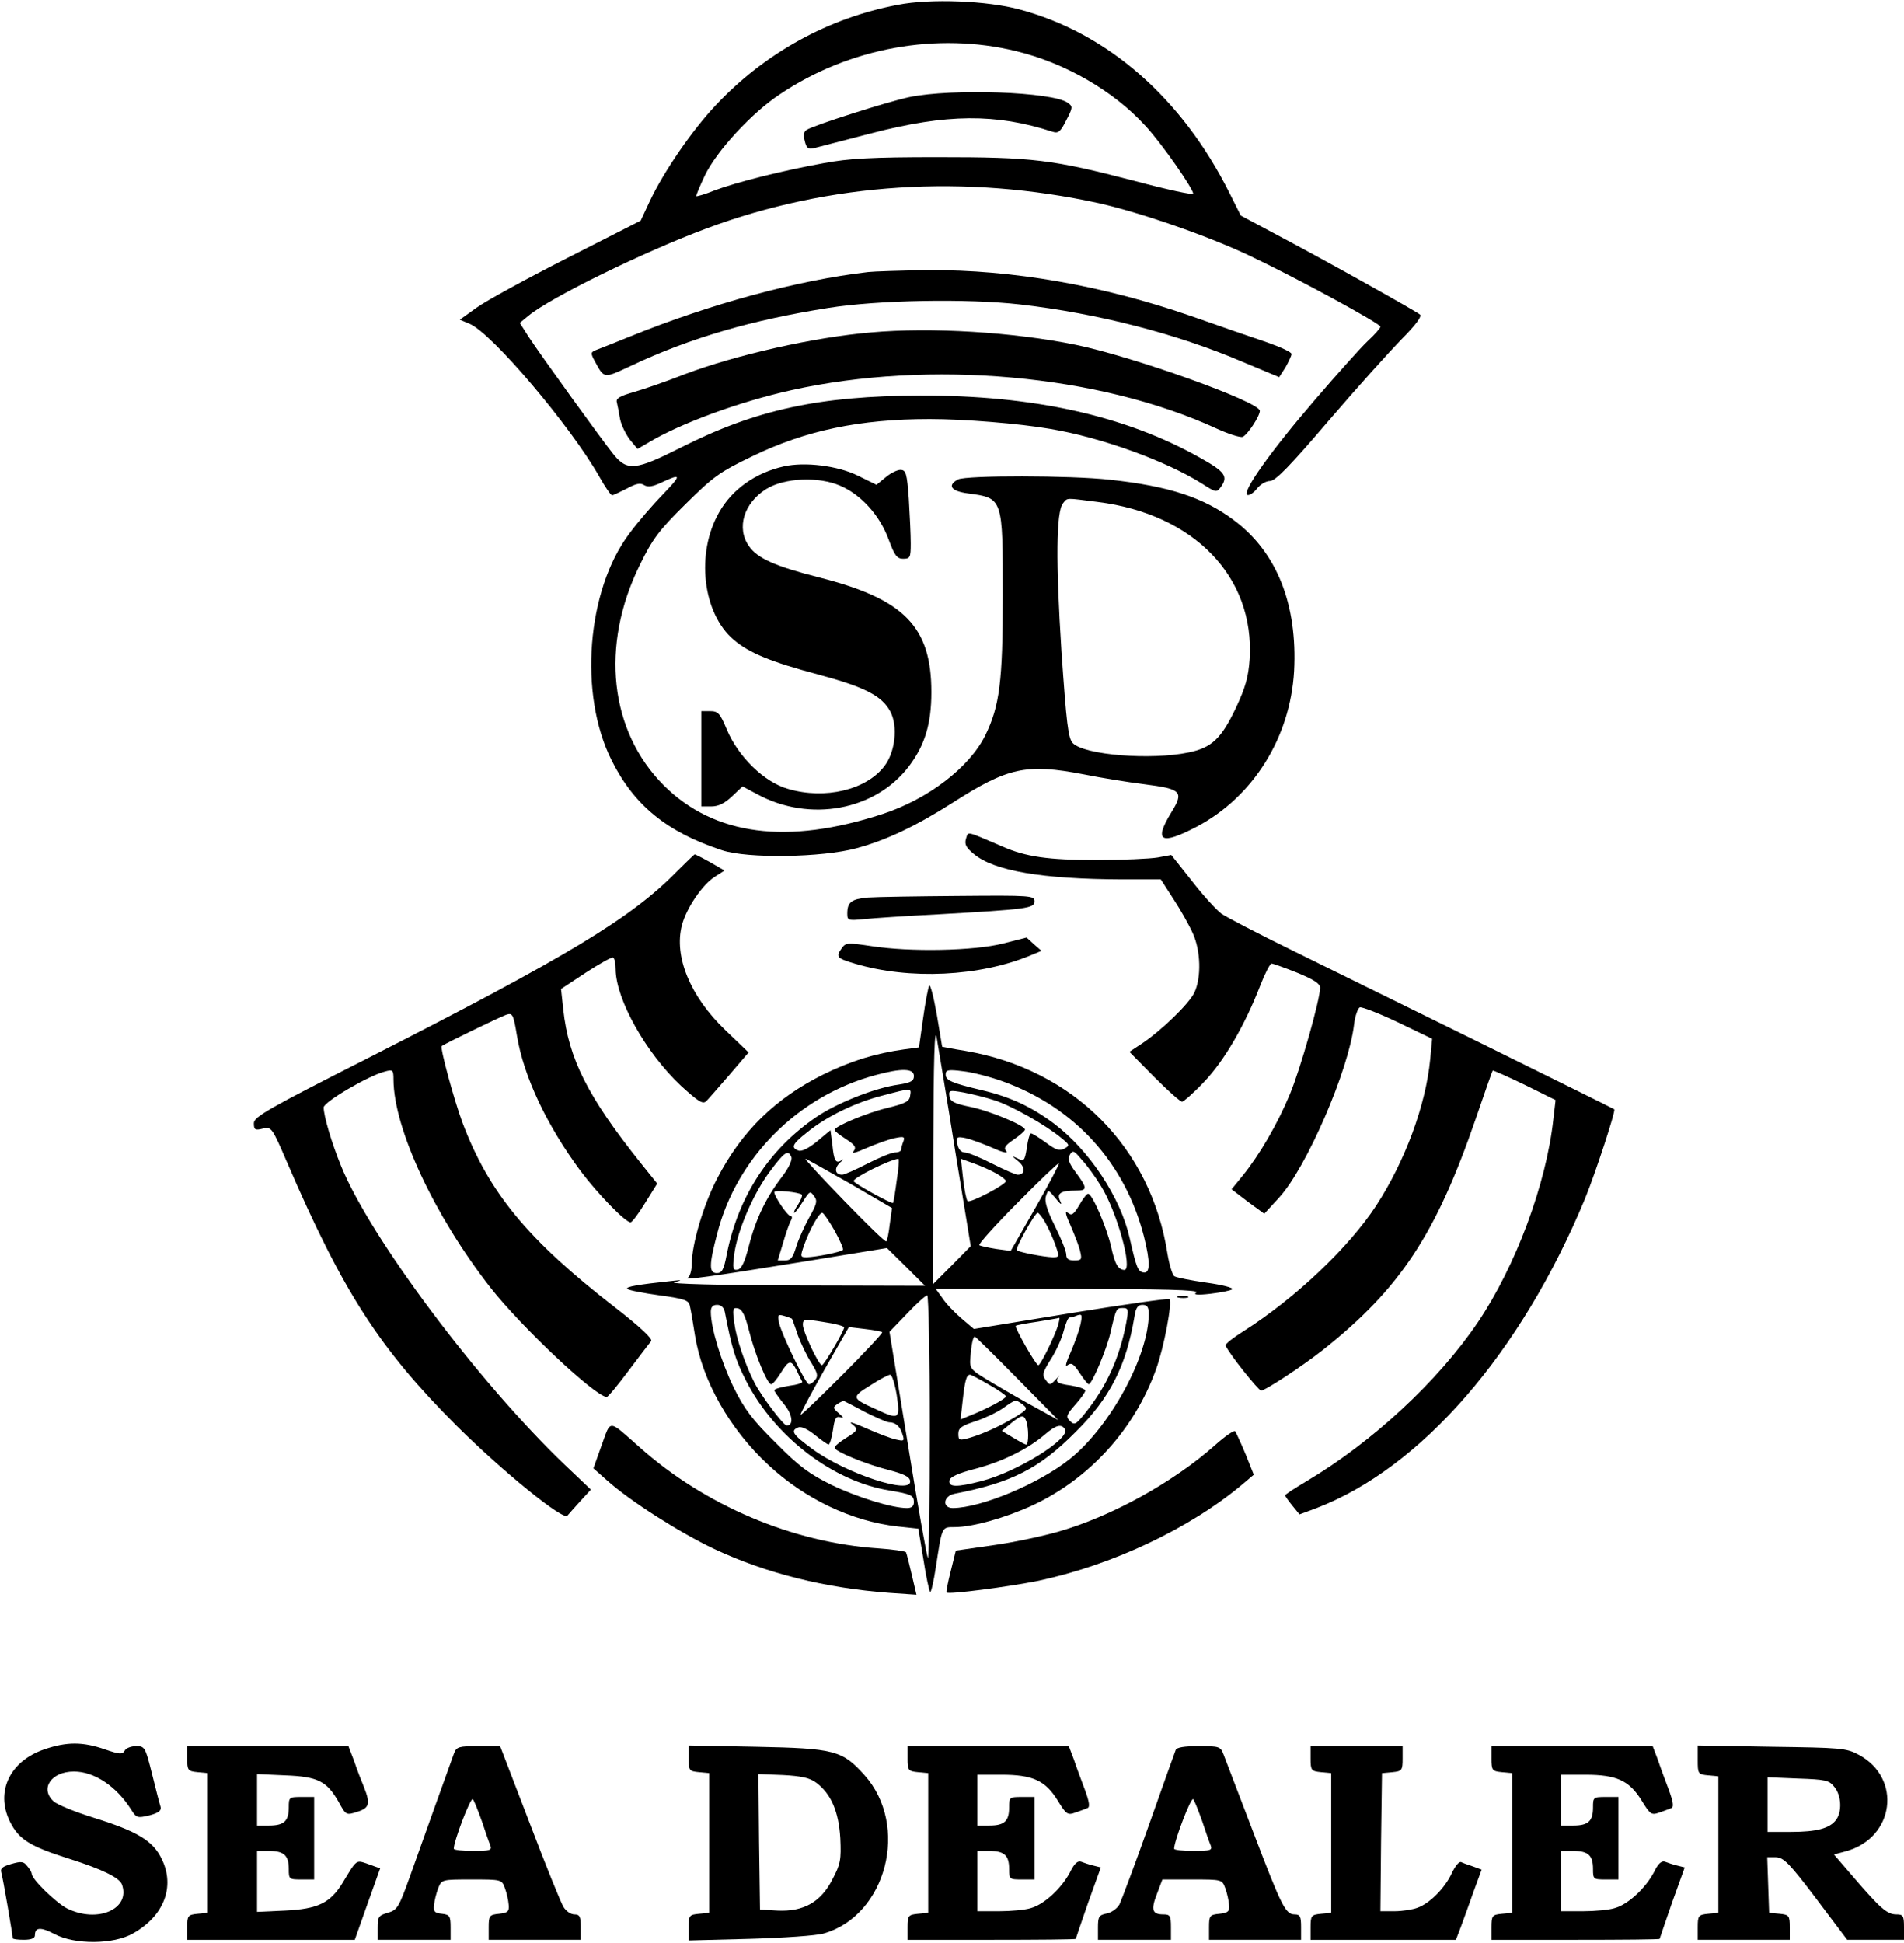
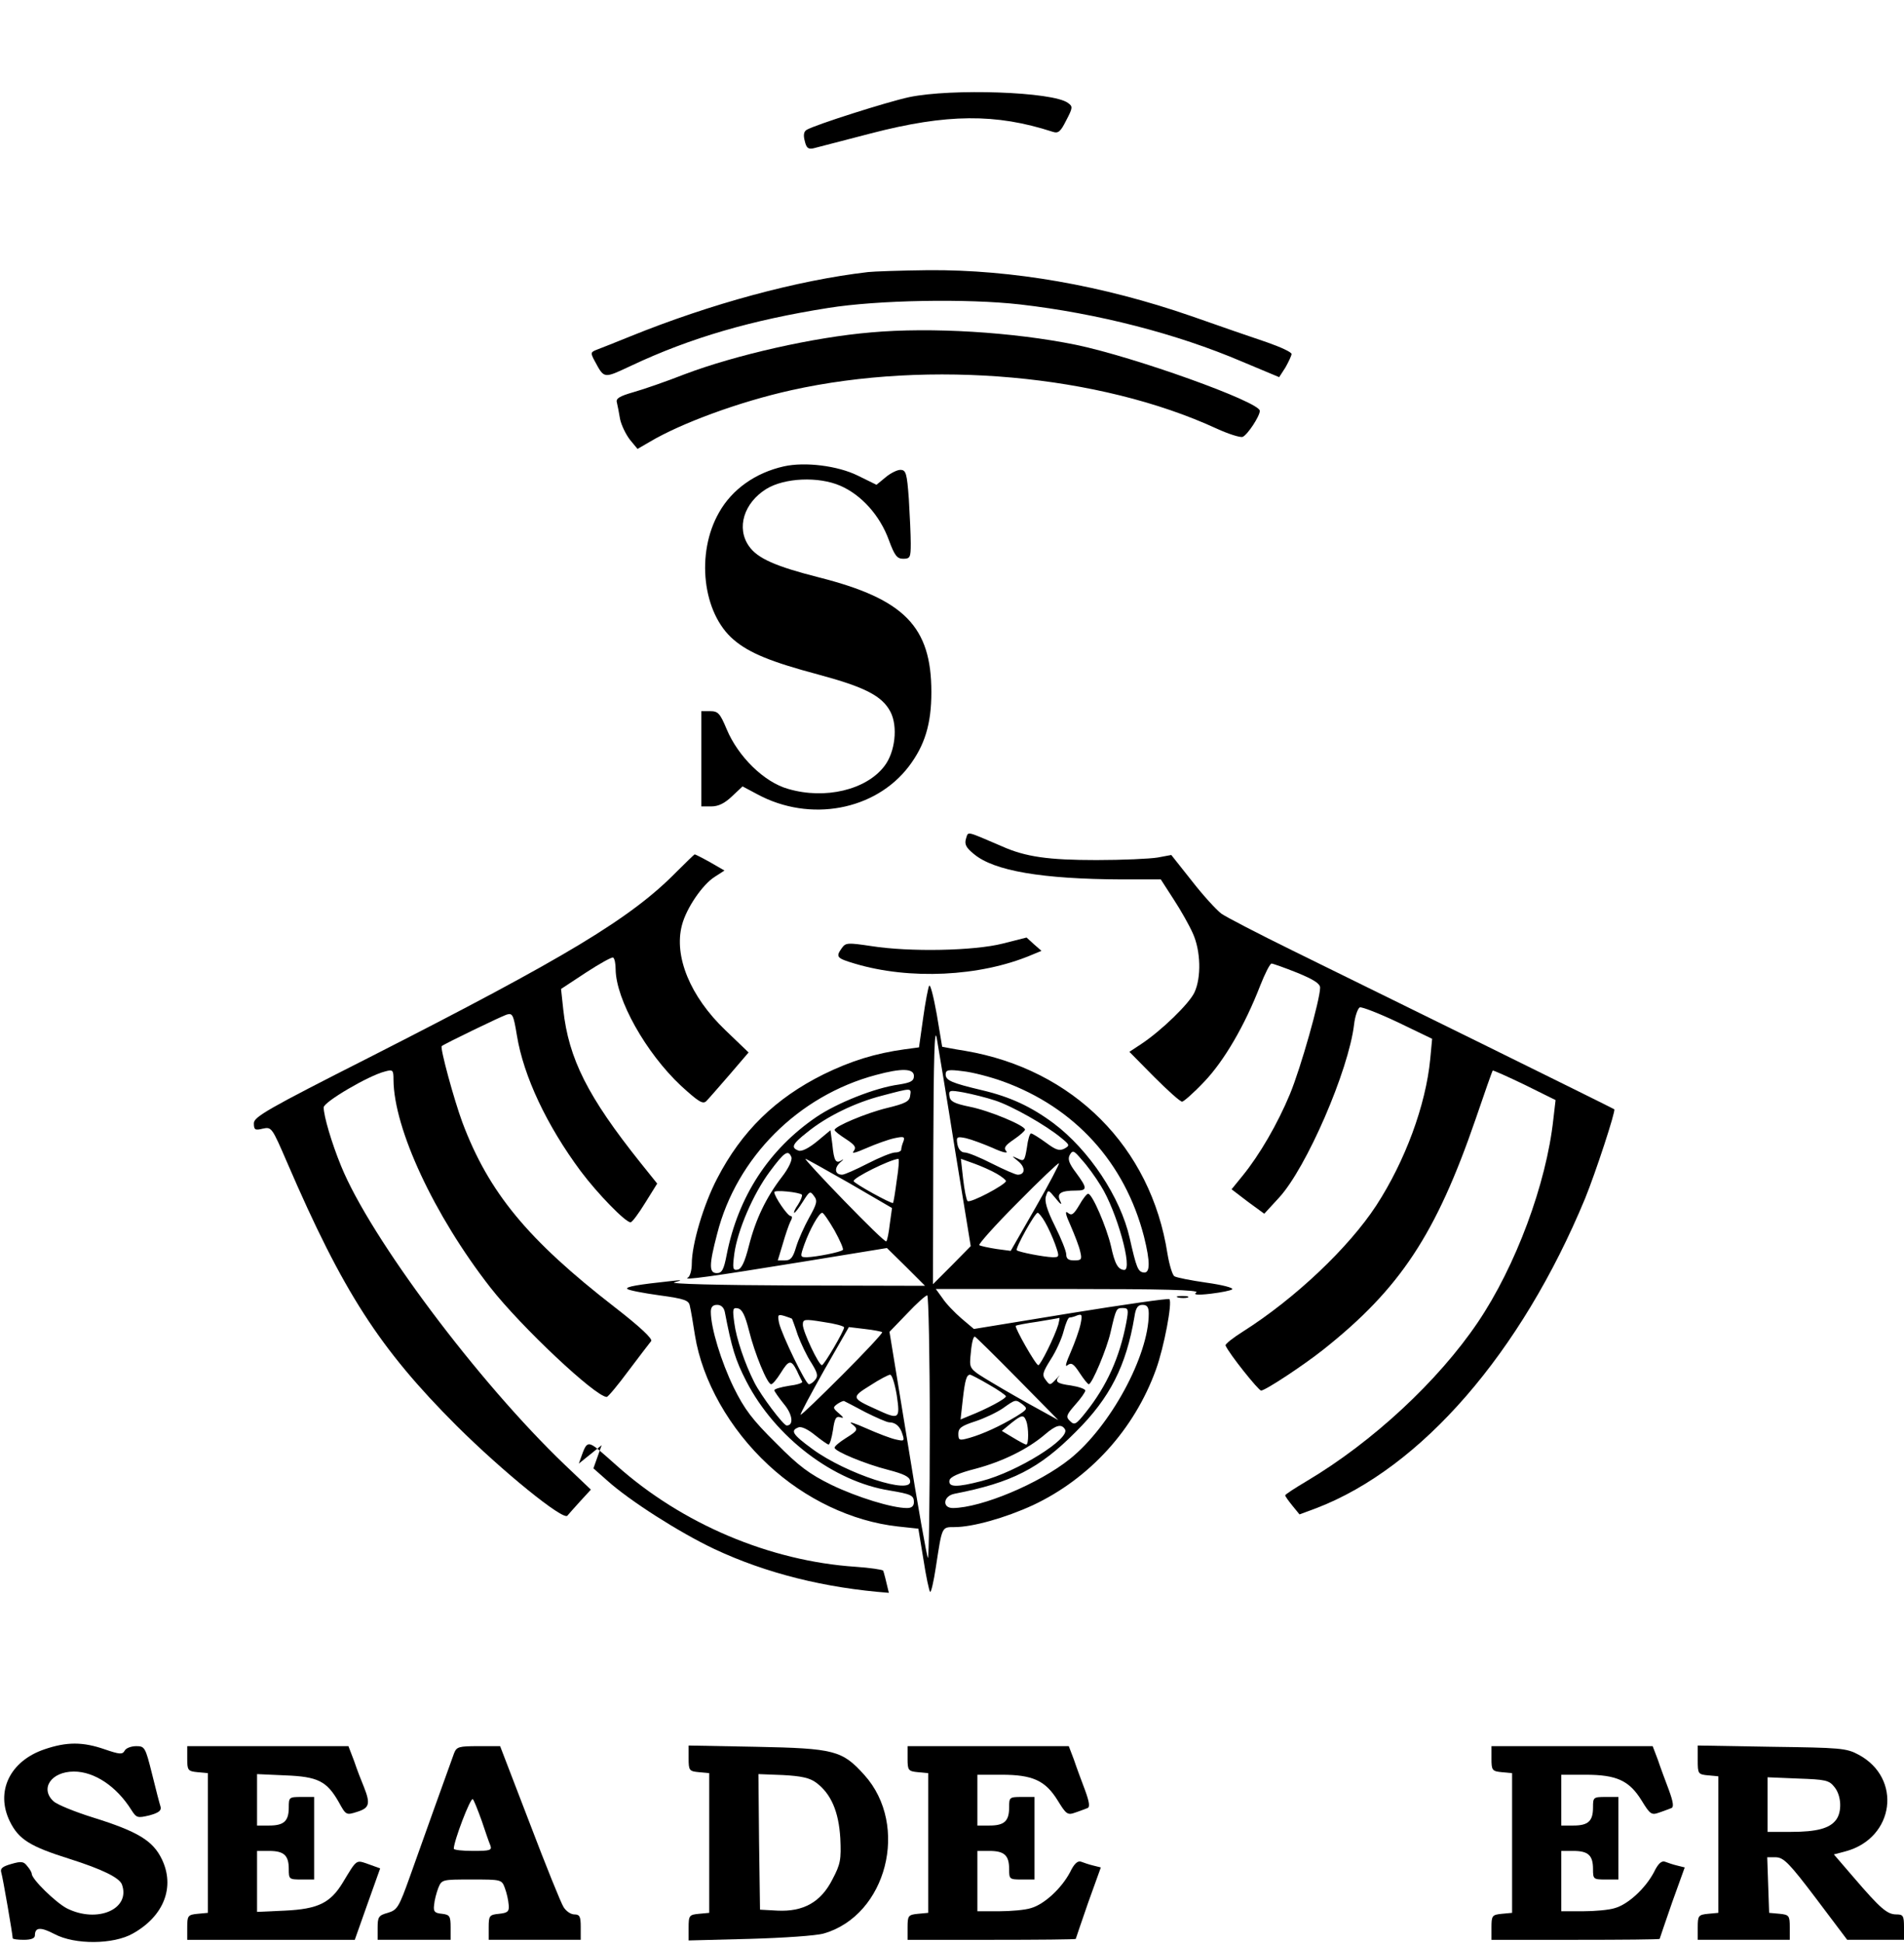
<svg xmlns="http://www.w3.org/2000/svg" version="1.0" width="600pt" height="612pt" viewBox="0 0 600 612" preserveAspectRatio="xMidYMid meet">
  <g transform="translate(0,612) scale(0.1,-0.1)" fill="#000000" stroke="none">
-     <path d="M2830 6105 c-219 -41 -420 -152 -574 -316 -74 -78 -165 -210 -209 -304 l-28 -60 -232 -118 c-128 -65 -256 -135 -285 -156 l-53 -38 31 -13 c70 -29 319 -323 409 -482 18 -32 36 -58 40 -58 3 0 24 10 46 21 29 16 43 19 55 11 12 -7 27 -5 56 9 62 29 62 23 3 -38 -31 -32 -79 -87 -106 -124 -134 -178 -160 -506 -56 -713 71 -143 175 -227 348 -284 81 -27 316 -23 423 6 94 25 190 71 303 143 175 112 232 125 414 90 55 -11 141 -25 190 -31 118 -15 127 -23 86 -89 -56 -92 -33 -104 80 -45 178 94 295 281 307 490 11 210 -54 374 -189 475 -95 72 -206 108 -391 128 -126 14 -453 14 -479 1 -35 -19 -22 -37 31 -44 111 -15 110 -13 110 -323 0 -270 -10 -347 -55 -439 -50 -101 -180 -201 -324 -248 -300 -98 -530 -68 -689 90 -171 171 -201 440 -76 694 40 82 60 109 144 192 88 87 107 101 211 151 167 81 338 117 559 117 107 0 282 -14 380 -31 161 -27 365 -101 479 -173 42 -27 45 -28 58 -10 24 33 14 48 -65 92 -236 133 -526 197 -882 196 -318 -1 -518 -44 -755 -164 -143 -72 -168 -74 -211 -22 -38 47 -230 313 -268 371 l-28 44 28 23 c69 57 363 201 562 275 387 144 814 171 1235 79 132 -30 344 -103 476 -166 142 -67 411 -213 411 -223 0 -4 -18 -25 -41 -46 -23 -22 -97 -105 -165 -184 -138 -160 -233 -293 -213 -300 6 -2 20 7 30 20 10 13 28 24 41 24 17 0 63 47 185 190 90 105 194 220 230 257 43 43 64 71 58 77 -11 10 -286 164 -458 255 l-107 57 -36 72 c-150 299 -384 503 -660 577 -103 28 -282 35 -384 15z m372 -146 c154 -37 307 -125 408 -236 51 -55 150 -197 150 -213 0 -5 -83 13 -184 40 -262 68 -319 75 -621 75 -207 0 -281 -4 -360 -19 -128 -23 -275 -60 -344 -86 -29 -12 -55 -19 -57 -18 -1 2 11 31 27 65 37 77 148 198 238 257 218 146 494 196 743 135z m257 -1420 c304 -38 495 -236 479 -495 -4 -56 -13 -89 -43 -153 -46 -97 -76 -126 -149 -141 -120 -25 -328 -8 -365 29 -15 15 -20 60 -36 289 -18 280 -17 441 5 467 15 18 6 17 109 4z" />
    <path d="M2865 5814 c-70 -15 -299 -88 -323 -103 -9 -5 -11 -17 -6 -35 5 -22 11 -27 28 -23 11 3 93 24 181 47 239 62 393 63 572 5 18 -6 25 0 43 36 21 40 21 44 5 55 -47 35 -366 46 -500 18z" />
    <path d="M2735 5263 c-223 -26 -496 -100 -750 -203 -44 -18 -90 -36 -103 -41 -21 -8 -22 -10 -8 -36 31 -57 27 -56 117 -14 185 87 378 143 619 181 156 25 438 30 605 11 243 -28 493 -92 699 -180 l117 -49 20 31 c10 18 19 37 19 42 0 6 -35 22 -78 37 -42 14 -149 51 -237 82 -280 97 -565 147 -830 145 -88 -1 -173 -4 -190 -6z" />
    <path d="M2745 5073 c-180 -15 -427 -71 -588 -132 -56 -22 -128 -47 -160 -56 -45 -13 -57 -20 -53 -33 2 -9 7 -33 10 -52 4 -19 18 -48 31 -65 l24 -29 38 22 c99 59 284 127 447 163 437 97 971 49 1340 -121 37 -17 75 -29 82 -26 15 6 54 65 54 82 0 28 -396 170 -580 208 -197 40 -455 56 -645 39z" />
    <path d="M2470 4651 c-89 -20 -163 -72 -204 -145 -74 -129 -52 -318 46 -401 49 -42 118 -70 268 -110 145 -39 200 -67 226 -117 24 -46 15 -127 -19 -171 -57 -75 -187 -106 -303 -72 -76 21 -158 102 -194 188 -21 50 -27 57 -52 57 l-28 0 0 -150 0 -150 32 0 c22 0 42 10 65 32 l33 31 47 -25 c165 -89 371 -51 477 88 50 66 71 133 71 234 0 206 -85 293 -353 361 -138 35 -195 60 -222 99 -40 57 -16 136 55 180 57 35 164 40 233 10 67 -29 125 -94 153 -171 18 -49 26 -59 45 -59 22 0 24 4 24 48 0 27 -3 90 -6 140 -6 82 -9 92 -27 92 -10 0 -32 -11 -47 -24 l-28 -23 -59 29 c-63 31 -166 44 -233 29z" />
    <path d="M3044 3478 c-5 -17 0 -28 25 -48 63 -53 214 -79 467 -80 l122 0 40 -62 c23 -35 50 -83 61 -108 25 -55 27 -139 5 -186 -17 -36 -104 -120 -167 -162 l-38 -25 78 -79 c43 -43 82 -78 88 -78 5 0 37 28 70 63 63 66 128 178 176 302 15 38 31 70 36 70 4 0 41 -13 81 -29 51 -21 72 -34 72 -47 0 -37 -61 -253 -95 -335 -39 -94 -96 -192 -149 -257 l-35 -43 51 -39 52 -38 46 50 c87 94 220 402 237 546 3 27 12 51 18 54 7 2 61 -19 120 -47 l108 -52 -6 -64 c-14 -145 -79 -321 -170 -461 -87 -133 -256 -293 -420 -397 -32 -20 -57 -40 -55 -44 11 -26 104 -142 112 -142 13 0 133 79 196 129 242 192 355 363 480 726 28 82 52 151 54 153 2 1 47 -19 101 -45 l97 -48 -7 -60 c-22 -204 -119 -464 -238 -640 -125 -185 -332 -377 -539 -500 -37 -22 -68 -42 -68 -45 0 -3 10 -17 23 -33 l22 -27 54 20 c330 127 644 488 846 975 33 81 97 276 92 281 -3 3 -773 382 -1016 501 -106 52 -206 104 -222 115 -16 12 -58 58 -93 103 l-65 82 -43 -8 c-24 -4 -110 -8 -193 -8 -151 0 -223 10 -297 43 -117 50 -106 48 -114 24z" />
    <path d="M2133 3375 c-144 -147 -347 -269 -970 -586 -320 -162 -363 -187 -363 -207 0 -21 4 -23 28 -17 28 6 29 4 77 -107 176 -408 291 -586 534 -829 146 -145 336 -299 349 -283 4 5 22 25 40 45 l34 37 -82 78 c-273 261 -613 715 -705 941 -30 73 -55 158 -55 185 0 17 141 100 193 113 25 7 27 5 27 -26 1 -154 128 -427 305 -654 97 -124 332 -345 367 -345 4 0 35 37 69 83 34 45 66 87 71 93 5 7 -34 44 -114 106 -275 213 -398 362 -481 583 -26 70 -71 235 -65 240 8 7 186 93 204 99 19 6 22 1 33 -66 21 -128 94 -283 201 -427 54 -72 141 -161 157 -161 5 0 25 27 46 61 l38 61 -53 66 c-166 208 -226 327 -243 482 l-7 65 79 52 c43 28 81 49 85 47 5 -3 8 -20 8 -37 1 -95 95 -263 206 -367 56 -51 69 -59 80 -48 7 7 40 45 73 83 l60 70 -73 70 c-111 106 -163 233 -137 331 14 54 65 128 103 152 l31 20 -45 26 c-25 14 -47 25 -49 25 -2 -1 -27 -25 -56 -54z" />
-     <path d="M2735 3293 c-52 -5 -65 -14 -65 -51 0 -21 3 -22 53 -17 28 3 133 10 232 15 283 16 305 19 305 41 0 18 -11 19 -237 17 -131 -1 -260 -3 -288 -5z" />
    <path d="M3160 3148 c-90 -23 -293 -27 -414 -8 -74 11 -81 11 -93 -6 -20 -28 -17 -32 40 -49 173 -52 395 -41 555 26 l34 14 -24 21 -23 21 -75 -19z" />
    <path d="M2928 3015 c-3 -5 -12 -51 -19 -102 l-13 -92 -45 -6 c-93 -13 -168 -36 -256 -79 -151 -75 -258 -179 -335 -328 -43 -82 -80 -207 -80 -269 0 -20 -6 -40 -12 -43 -21 -10 74 3 357 49 l270 44 60 -59 60 -60 -410 1 c-243 1 -398 5 -380 10 27 7 25 8 -10 4 -103 -11 -146 -18 -138 -25 4 -4 50 -13 101 -20 81 -11 93 -16 96 -34 3 -12 10 -53 16 -92 23 -143 109 -295 231 -408 116 -108 264 -178 408 -194 l65 -7 16 -97 c8 -53 18 -99 21 -102 3 -3 11 31 18 77 20 130 18 127 59 127 57 0 160 29 247 69 179 84 320 239 388 428 25 69 52 211 42 221 -3 3 -143 -17 -310 -44 l-306 -50 -39 33 c-22 19 -49 47 -60 64 l-21 29 418 0 c296 0 414 -3 403 -11 -11 -7 2 -9 45 -4 33 4 64 10 68 14 4 5 -32 14 -82 21 -49 7 -94 16 -100 20 -6 3 -16 35 -22 71 -52 336 -297 581 -637 639 -39 6 -72 13 -73 13 0 1 -8 47 -17 102 -10 55 -20 96 -24 90z m82 -520 l49 -300 -59 -60 -60 -60 1 415 c1 301 4 400 11 360 5 -30 32 -190 58 -355z m-130 236 c0 -16 -10 -21 -47 -27 -75 -10 -195 -58 -260 -102 -150 -102 -247 -251 -283 -434 -9 -47 -15 -58 -31 -58 -25 0 -25 25 1 124 61 240 256 435 500 500 81 22 120 21 120 -3z m280 -17 c227 -82 385 -256 445 -489 20 -80 20 -117 -2 -113 -17 3 -22 15 -43 108 -29 129 -128 278 -240 362 -70 52 -136 83 -225 104 -97 23 -115 31 -115 50 0 14 8 16 54 10 30 -3 87 -18 126 -32z m-292 -46 c-2 -17 -15 -24 -73 -38 -66 -16 -165 -58 -165 -69 0 -4 16 -16 36 -29 29 -19 33 -26 24 -38 -8 -9 7 -5 41 10 30 13 69 27 88 31 29 6 33 5 28 -10 -4 -9 -7 -21 -7 -26 0 -5 -9 -9 -19 -9 -11 0 -50 -16 -87 -35 -37 -19 -73 -35 -80 -35 -23 0 -26 20 -7 38 11 9 13 13 6 8 -19 -13 -25 -3 -30 49 l-6 45 -42 -35 c-27 -22 -49 -33 -59 -29 -24 9 -20 20 27 57 61 50 151 94 237 116 95 25 92 25 88 -1z m267 -14 c53 -17 161 -78 209 -118 27 -22 28 -24 10 -34 -16 -8 -27 -4 -58 19 -22 16 -43 29 -47 29 -4 0 -10 -20 -13 -45 -7 -42 -9 -44 -29 -34 -20 9 -20 9 2 -9 23 -19 22 -42 -2 -42 -7 0 -43 16 -81 35 -37 19 -76 35 -86 35 -11 0 -20 10 -23 26 -4 23 -2 25 27 19 17 -4 55 -18 85 -31 30 -14 49 -18 42 -10 -9 10 -4 18 24 37 19 13 35 27 35 31 0 13 -113 60 -174 72 -49 10 -62 17 -64 33 -3 19 0 20 45 12 26 -5 71 -16 98 -25z m334 -269 c50 -79 102 -265 74 -265 -20 1 -30 19 -42 75 -14 60 -59 165 -72 165 -4 0 -17 -16 -28 -36 -18 -30 -24 -34 -36 -24 -10 8 -7 -6 9 -41 13 -30 27 -66 30 -81 6 -25 4 -28 -19 -28 -18 0 -25 5 -25 19 0 10 -16 50 -36 90 -25 50 -33 78 -28 93 7 22 7 22 31 -7 16 -20 21 -22 14 -8 -12 24 1 33 50 33 36 0 36 7 0 56 -22 29 -27 43 -20 56 9 16 13 15 38 -15 16 -17 43 -54 60 -82z m-975 90 c3 -9 -9 -35 -30 -62 -50 -65 -83 -134 -104 -217 -13 -51 -23 -72 -35 -75 -16 -3 -17 3 -11 50 10 73 59 188 112 259 46 62 58 70 68 45z m183 -82 l134 -78 -7 -50 c-3 -27 -8 -52 -11 -55 -3 -3 -62 55 -133 128 -70 72 -125 132 -122 132 3 0 65 -35 139 -77z m149 10 c-5 -38 -10 -70 -12 -72 -4 -4 -124 62 -124 69 0 11 113 67 141 70 3 0 1 -30 -5 -67z m315 20 c16 -9 29 -20 29 -23 0 -11 -113 -71 -121 -63 -4 4 -10 36 -14 70 l-7 63 42 -15 c22 -8 54 -22 71 -32z m122 -107 l-78 -136 -45 6 c-25 4 -49 9 -54 12 -4 2 49 62 120 133 70 71 129 127 131 125 2 -2 -31 -65 -74 -140z m-736 41 c2 -3 -3 -17 -12 -31 -10 -14 -15 -26 -12 -26 3 0 15 16 27 35 21 33 23 35 35 18 12 -15 9 -25 -15 -68 -15 -27 -34 -69 -41 -92 -10 -34 -17 -43 -35 -43 l-23 0 16 53 c8 28 19 60 24 70 6 10 6 17 0 17 -9 0 -51 61 -51 75 0 8 78 0 87 -8z m103 -113 c17 -31 29 -58 26 -61 -7 -7 -83 -22 -113 -23 -22 0 -22 1 -8 41 17 47 46 99 56 99 4 0 21 -25 39 -56z m663 27 c10 -17 24 -48 32 -70 14 -40 14 -41 -8 -41 -29 1 -106 16 -113 22 -5 6 57 118 66 118 3 0 14 -13 23 -29z m-363 -648 c0 -229 -3 -414 -6 -410 -3 3 -32 164 -63 358 l-58 354 55 57 c30 32 59 58 64 58 4 0 8 -188 8 -417z m-646 365 c22 -114 33 -151 68 -219 91 -176 274 -316 453 -344 65 -11 75 -15 75 -36 0 -13 -7 -19 -22 -19 -47 0 -157 34 -238 73 -69 34 -102 58 -175 132 -74 73 -99 106 -133 175 -39 80 -72 187 -72 238 0 15 6 22 20 22 12 0 21 -8 24 -22z m1336 -6 c0 -132 -121 -355 -248 -457 -97 -78 -279 -154 -369 -155 -35 0 -31 38 5 45 180 35 267 79 382 195 108 107 159 208 185 363 4 28 11 37 25 37 15 0 20 -7 20 -28z m-1260 -52 c18 -73 58 -170 70 -170 5 0 18 16 30 35 26 42 33 43 51 8 7 -16 15 -31 17 -35 2 -4 -17 -10 -42 -13 -25 -4 -46 -10 -46 -14 0 -3 14 -23 30 -43 28 -33 32 -68 9 -68 -10 0 -81 94 -102 136 -30 59 -57 139 -63 187 -6 44 -5 49 11 46 14 -3 23 -22 35 -69z m1189 23 c-21 -109 -61 -198 -127 -281 -31 -39 -36 -42 -50 -28 -14 13 -12 19 16 51 18 20 32 40 32 45 0 5 -20 12 -45 16 -45 6 -52 12 -37 30 4 5 -1 0 -11 -11 -18 -19 -19 -19 -32 -1 -12 15 -9 24 16 64 17 26 35 66 41 90 6 23 14 42 18 42 5 0 16 3 25 7 15 5 16 1 10 -28 -4 -19 -18 -58 -31 -88 -15 -34 -19 -49 -10 -41 12 9 19 5 38 -24 13 -20 26 -36 29 -36 10 0 57 111 69 165 17 74 18 75 38 75 18 0 19 -4 11 -47z m-1053 13 c0 0 9 -23 18 -51 10 -27 29 -67 43 -88 19 -31 22 -41 12 -53 -6 -8 -15 -14 -20 -14 -10 0 -85 155 -94 193 -5 26 -4 28 17 22 13 -4 23 -8 24 -9z m164 -27 c0 -11 -63 -119 -70 -119 -10 0 -60 106 -60 127 0 18 4 19 65 9 36 -5 65 -13 65 -17z m675 9 c-11 -37 -56 -128 -63 -128 -8 0 -76 120 -71 124 2 2 33 8 69 13 36 6 66 11 68 12 2 0 0 -9 -3 -21z m-555 -24 c2 -3 -54 -63 -125 -134 -71 -71 -130 -128 -132 -126 -2 2 32 65 74 140 l78 136 50 -6 c28 -3 52 -8 55 -10z m425 -145 l130 -132 -67 37 c-37 20 -100 56 -140 80 -72 43 -73 44 -70 82 3 38 8 64 14 64 2 0 62 -59 133 -131z m-379 -54 c11 -75 8 -78 -65 -44 -78 35 -79 38 -19 75 29 19 58 34 63 34 6 0 15 -29 21 -65z m290 34 c30 -17 54 -34 54 -37 0 -8 -63 -41 -114 -61 l-29 -12 7 63 c7 62 12 78 23 78 3 0 30 -14 59 -31z m-389 -87 c34 -17 68 -32 75 -32 20 0 35 -13 42 -38 7 -21 5 -22 -21 -16 -15 3 -57 19 -93 35 -36 16 -57 23 -47 15 23 -18 22 -21 -18 -46 -19 -12 -35 -25 -35 -30 0 -11 95 -51 170 -70 46 -12 66 -21 68 -34 9 -47 -202 22 -308 100 -63 46 -70 58 -44 68 9 4 30 -6 52 -24 20 -16 40 -30 43 -30 4 0 10 21 14 46 5 37 10 44 23 40 12 -4 11 -1 -4 12 -20 17 -20 19 -5 30 9 6 18 10 21 9 3 -1 33 -17 67 -35z m496 24 c16 -13 15 -15 -20 -37 -51 -31 -106 -56 -148 -68 -32 -9 -35 -8 -35 13 0 18 10 25 53 39 28 9 68 28 87 41 41 29 40 29 63 12z m11 -52 c8 -21 8 -74 0 -74 -4 0 -22 10 -42 22 l-35 21 29 24 c34 27 40 28 48 7z m122 -26 c18 -29 -150 -134 -263 -163 -77 -20 -105 -20 -101 2 2 11 28 23 83 37 86 23 164 62 217 107 36 31 53 35 64 17z" />
    <path d="M3713 2033 c9 -2 23 -2 30 0 6 3 -1 5 -18 5 -16 0 -22 -2 -12 -5z" />
-     <path d="M1896 1568 l-26 -73 43 -38 c71 -64 228 -164 338 -216 164 -77 350 -123 550 -138 l87 -6 -15 64 c-8 35 -16 66 -18 70 -3 3 -42 9 -87 12 -270 18 -547 135 -753 319 -100 88 -89 88 -119 6z" />
-     <path d="M3830 1569 c-130 -116 -326 -225 -494 -273 -48 -14 -141 -34 -206 -43 l-118 -17 -16 -65 c-9 -35 -15 -66 -13 -67 6 -7 195 18 285 36 235 49 483 166 650 307 l33 28 -26 65 c-15 36 -30 68 -33 72 -4 3 -32 -16 -62 -43z" />
+     <path d="M1896 1568 l-26 -73 43 -38 c71 -64 228 -164 338 -216 164 -77 350 -123 550 -138 c-8 35 -16 66 -18 70 -3 3 -42 9 -87 12 -270 18 -547 135 -753 319 -100 88 -89 88 -119 6z" />
    <path d="M140 610 c-109 -37 -155 -133 -109 -227 28 -57 64 -79 188 -118 104 -33 156 -59 165 -80 29 -78 -77 -124 -173 -76 -35 18 -111 92 -111 109 0 4 -6 15 -14 24 -11 15 -19 16 -50 7 -28 -8 -36 -14 -32 -27 5 -16 36 -196 36 -207 0 -3 16 -5 35 -5 24 0 35 5 35 14 0 26 18 27 62 4 64 -34 186 -33 247 2 98 55 133 147 91 234 -28 58 -75 87 -216 131 -58 18 -114 41 -125 51 -44 40 -8 94 64 94 64 0 134 -46 181 -121 16 -25 19 -26 57 -17 29 8 38 15 35 27 -3 9 -15 55 -27 104 -21 84 -23 87 -50 87 -15 0 -32 -6 -36 -14 -7 -13 -16 -12 -63 4 -69 24 -120 24 -190 0z" />
    <path d="M590 581 c0 -37 2 -40 33 -43 l32 -3 0 -220 0 -220 -32 -3 c-31 -3 -33 -6 -33 -43 l0 -39 264 0 264 0 40 113 40 112 -36 13 c-41 14 -36 18 -82 -58 -39 -64 -78 -83 -182 -88 l-88 -4 0 96 0 96 38 0 c47 0 62 -14 62 -57 0 -32 1 -33 40 -33 l40 0 0 130 0 130 -40 0 c-39 0 -40 -1 -40 -33 0 -43 -15 -57 -62 -57 l-38 0 0 81 0 81 89 -4 c103 -4 131 -18 169 -85 22 -40 23 -41 57 -30 39 12 43 25 22 78 -8 19 -22 55 -31 82 l-18 47 -254 0 -254 0 0 -39z" />
    <path d="M1431 598 c-20 -55 -105 -292 -139 -388 -35 -98 -40 -106 -70 -115 -29 -8 -32 -13 -32 -47 l0 -38 115 0 115 0 0 39 c0 36 -3 40 -27 43 -23 2 -28 7 -25 28 1 14 7 37 13 53 11 27 12 27 105 27 94 0 95 0 105 -27 6 -16 11 -39 12 -53 2 -21 -3 -25 -30 -28 -31 -3 -33 -6 -33 -43 l0 -39 145 0 145 0 0 40 c0 33 -3 40 -20 40 -11 0 -26 10 -34 23 -8 12 -56 131 -107 265 l-93 242 -68 0 c-62 0 -69 -2 -77 -22z m87 -213 c11 -33 23 -68 27 -77 6 -16 0 -18 -54 -18 -34 0 -61 3 -61 7 0 24 53 163 60 156 4 -4 16 -35 28 -68z" />
    <path d="M2170 582 c0 -39 2 -41 33 -44 l32 -3 0 -220 0 -220 -32 -3 c-31 -3 -33 -5 -33 -44 l0 -40 193 5 c105 3 210 10 233 17 198 57 271 340 128 499 -70 78 -95 84 -341 89 l-213 4 0 -40z m402 -77 c47 -35 71 -91 76 -175 3 -67 1 -81 -25 -130 -36 -71 -91 -102 -173 -98 l-55 3 -3 214 -2 213 77 -3 c58 -3 85 -9 105 -24z" />
    <path d="M2860 581 c0 -37 2 -40 33 -43 l32 -3 0 -220 0 -220 -32 -3 c-31 -3 -33 -6 -33 -43 l0 -39 265 0 c146 0 265 1 265 3 0 1 18 53 39 114 l40 111 -24 6 c-13 3 -30 9 -38 12 -11 4 -22 -6 -35 -33 -27 -51 -81 -101 -123 -113 -18 -6 -64 -10 -101 -10 l-68 0 0 95 0 95 38 0 c47 0 62 -14 62 -57 0 -32 1 -33 40 -33 l40 0 0 130 0 130 -40 0 c-39 0 -40 -1 -40 -33 0 -43 -15 -57 -62 -57 l-38 0 0 80 0 80 76 0 c98 0 138 -18 177 -81 27 -44 31 -47 56 -38 14 5 31 11 38 14 8 3 6 19 -8 57 -11 29 -27 72 -35 96 l-16 42 -254 0 -254 0 0 -39z" />
-     <path d="M3705 608 c-3 -7 -41 -114 -85 -238 -44 -124 -86 -235 -92 -248 -7 -13 -25 -26 -40 -29 -25 -5 -28 -10 -28 -44 l0 -39 115 0 115 0 0 40 c0 36 -3 40 -24 40 -35 0 -40 14 -20 65 l17 45 94 0 c93 0 94 0 104 -27 6 -16 11 -39 12 -53 2 -21 -3 -25 -30 -28 -31 -3 -33 -6 -33 -43 l0 -39 145 0 145 0 0 40 c0 33 -3 40 -20 40 -29 0 -41 24 -131 260 -45 118 -87 227 -93 243 -10 26 -13 27 -79 27 -45 0 -69 -4 -72 -12z m83 -223 c11 -33 23 -68 27 -77 6 -16 0 -18 -54 -18 -34 0 -61 3 -61 7 0 24 53 163 60 156 4 -4 16 -35 28 -68z" />
-     <path d="M4130 581 c0 -37 2 -40 33 -43 l32 -3 0 -220 0 -220 -32 -3 c-31 -3 -33 -6 -33 -43 l0 -39 229 0 229 0 16 42 c9 24 27 74 40 111 l25 68 -27 10 c-15 5 -32 11 -38 14 -7 2 -19 -14 -29 -35 -21 -46 -69 -95 -108 -109 -16 -6 -48 -11 -73 -11 l-44 0 2 218 3 217 33 3 c30 3 32 6 32 43 l0 39 -145 0 -145 0 0 -39z" />
    <path d="M4700 581 c0 -37 2 -40 33 -43 l32 -3 0 -220 0 -220 -32 -3 c-31 -3 -33 -6 -33 -43 l0 -39 265 0 c146 0 265 1 265 3 0 1 18 53 39 114 l40 111 -24 6 c-13 3 -30 9 -38 12 -11 4 -22 -6 -35 -33 -27 -51 -81 -101 -123 -113 -18 -6 -64 -10 -101 -10 l-68 0 0 95 0 95 38 0 c47 0 62 -14 62 -57 0 -32 1 -33 40 -33 l40 0 0 130 0 130 -40 0 c-39 0 -40 -1 -40 -33 0 -43 -15 -57 -62 -57 l-38 0 0 80 0 80 76 0 c98 0 138 -18 177 -81 27 -44 31 -47 56 -38 14 5 31 11 38 14 8 3 6 19 -8 57 -11 29 -27 72 -35 96 l-16 42 -254 0 -254 0 0 -39z" />
    <path d="M5350 576 c0 -43 1 -45 33 -48 l32 -3 0 -215 0 -215 -32 -3 c-31 -3 -33 -6 -33 -43 l0 -39 145 0 145 0 0 39 c0 37 -2 40 -32 43 l-33 3 -3 87 -3 88 28 0 c24 -1 42 -19 126 -130 l98 -130 90 0 89 0 0 40 c0 36 -3 40 -24 40 -29 0 -50 18 -135 117 l-62 72 38 10 c153 42 178 230 40 304 -39 21 -57 22 -274 25 l-233 4 0 -46z m431 -85 c22 -27 24 -78 5 -103 -20 -27 -61 -38 -142 -38 l-74 0 0 86 0 86 96 -4 c86 -3 98 -5 115 -27z" />
  </g>
</svg>